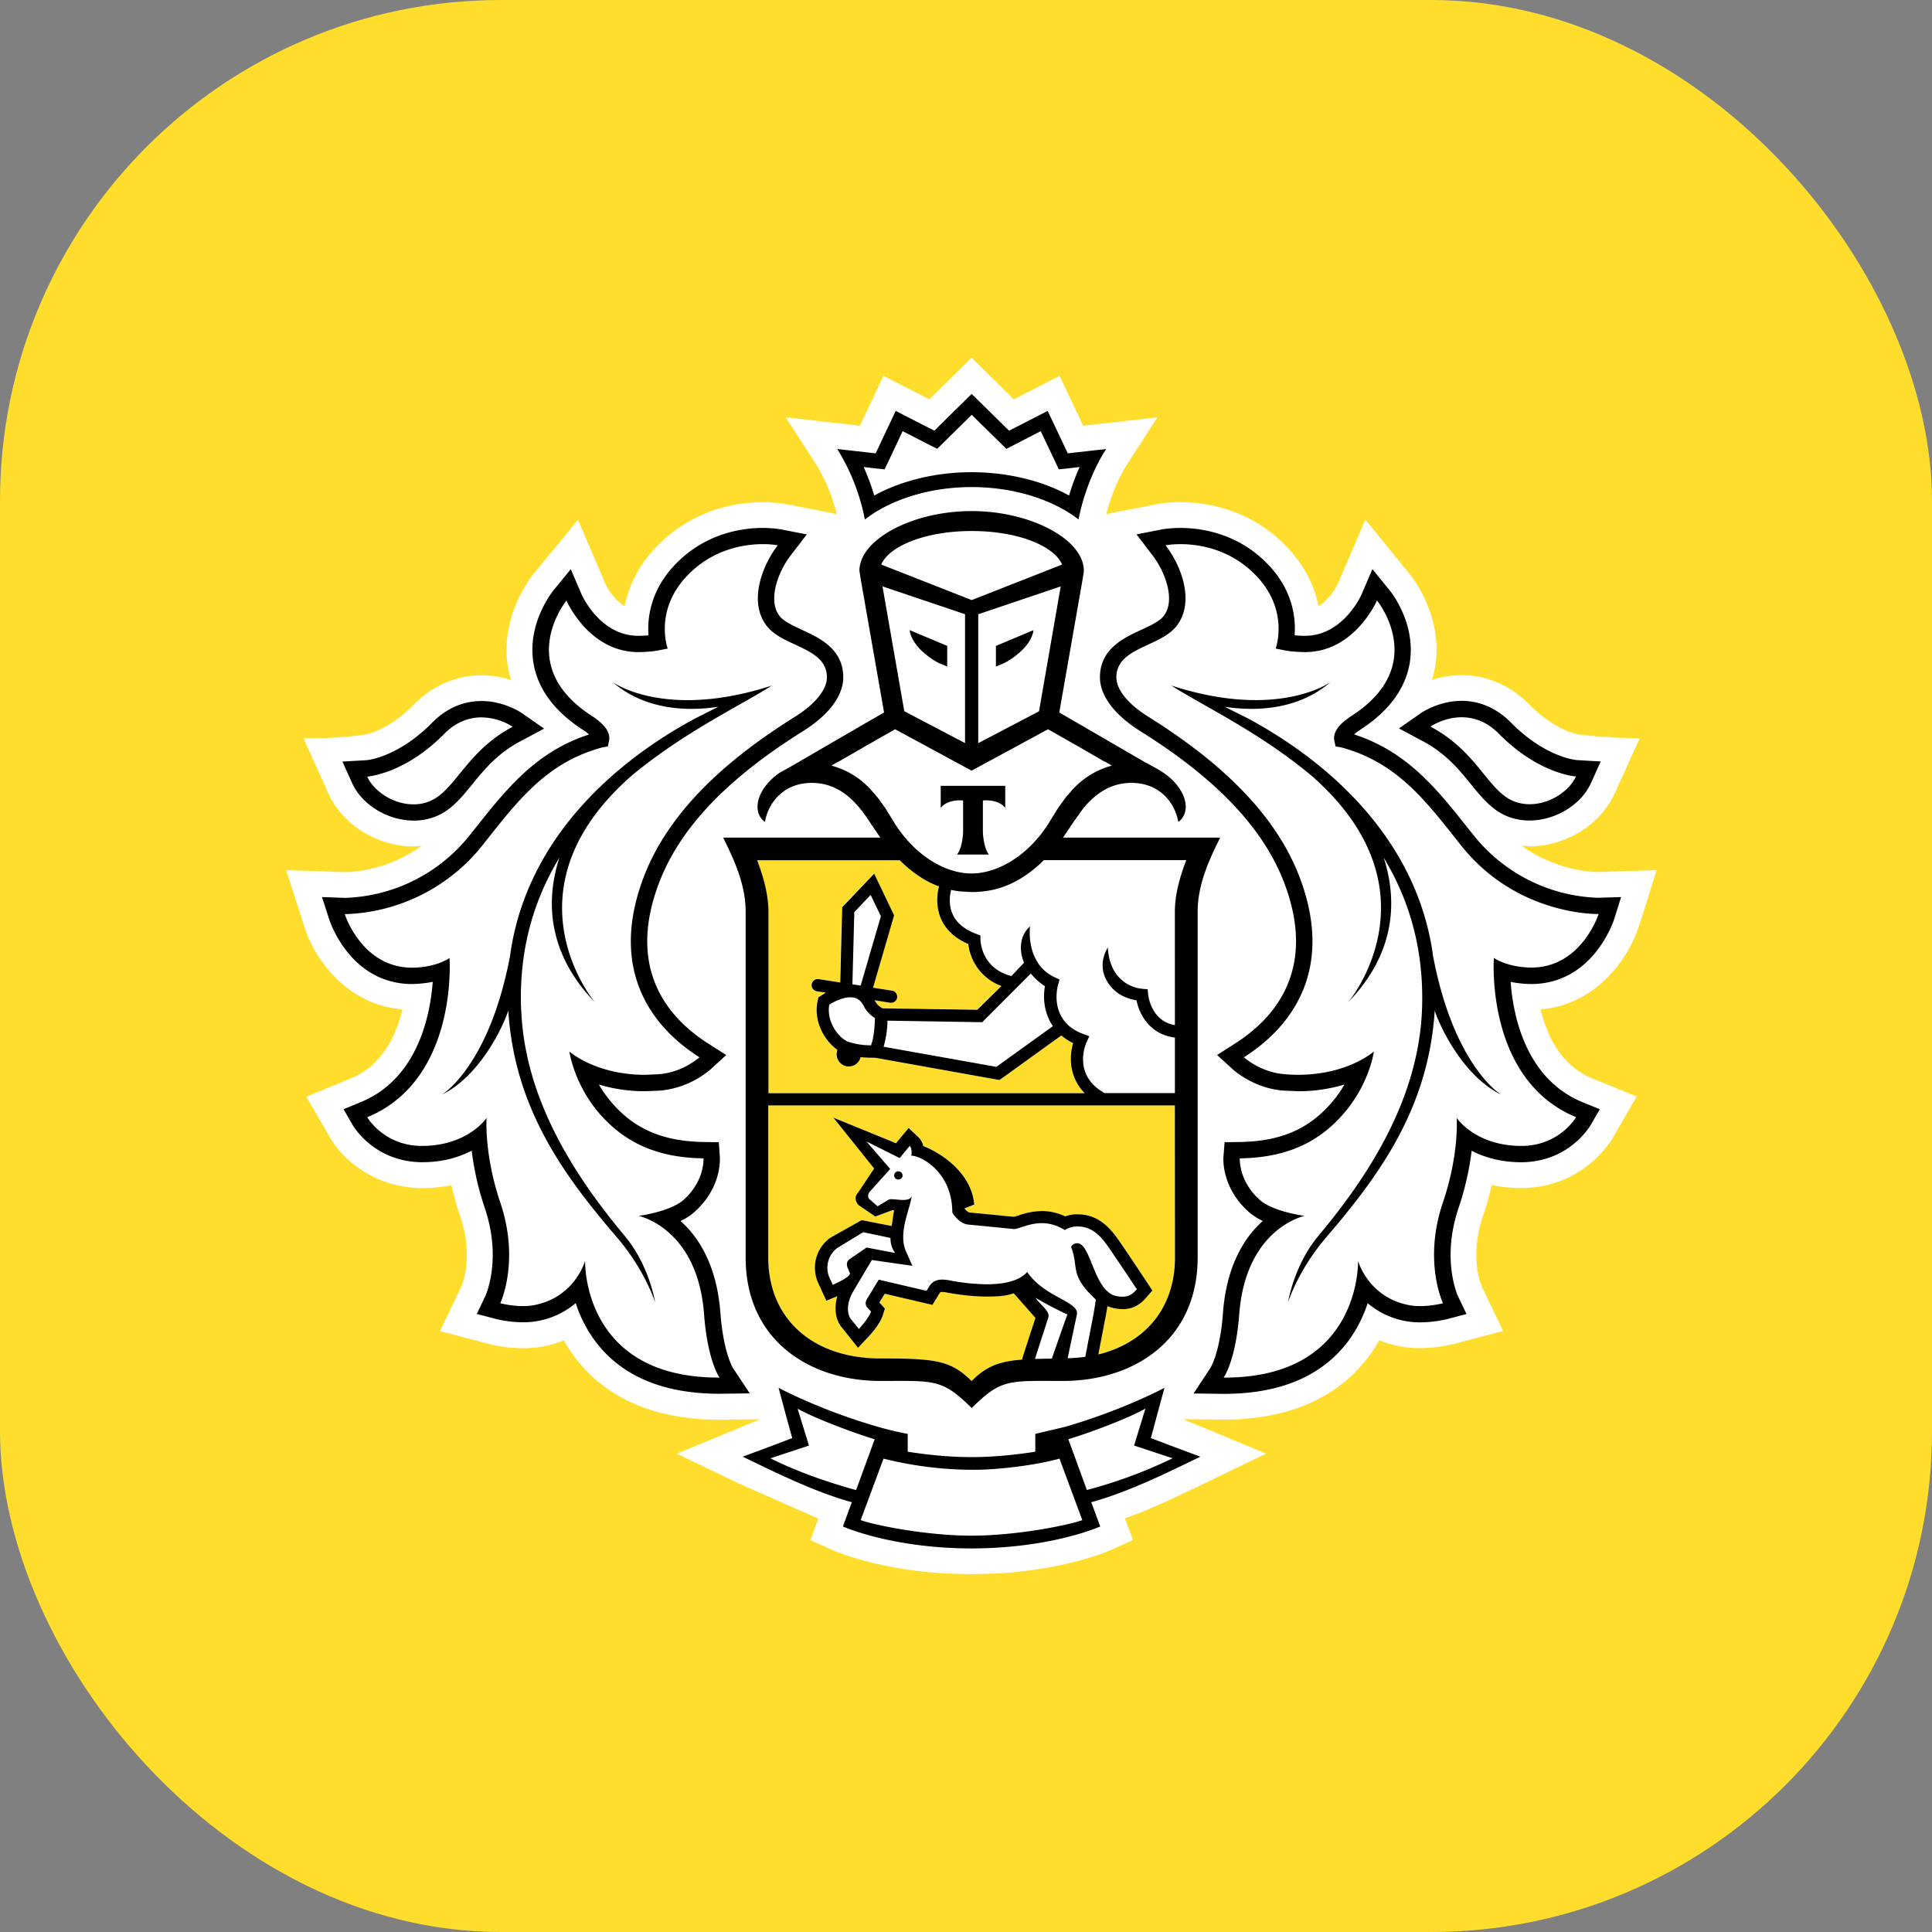
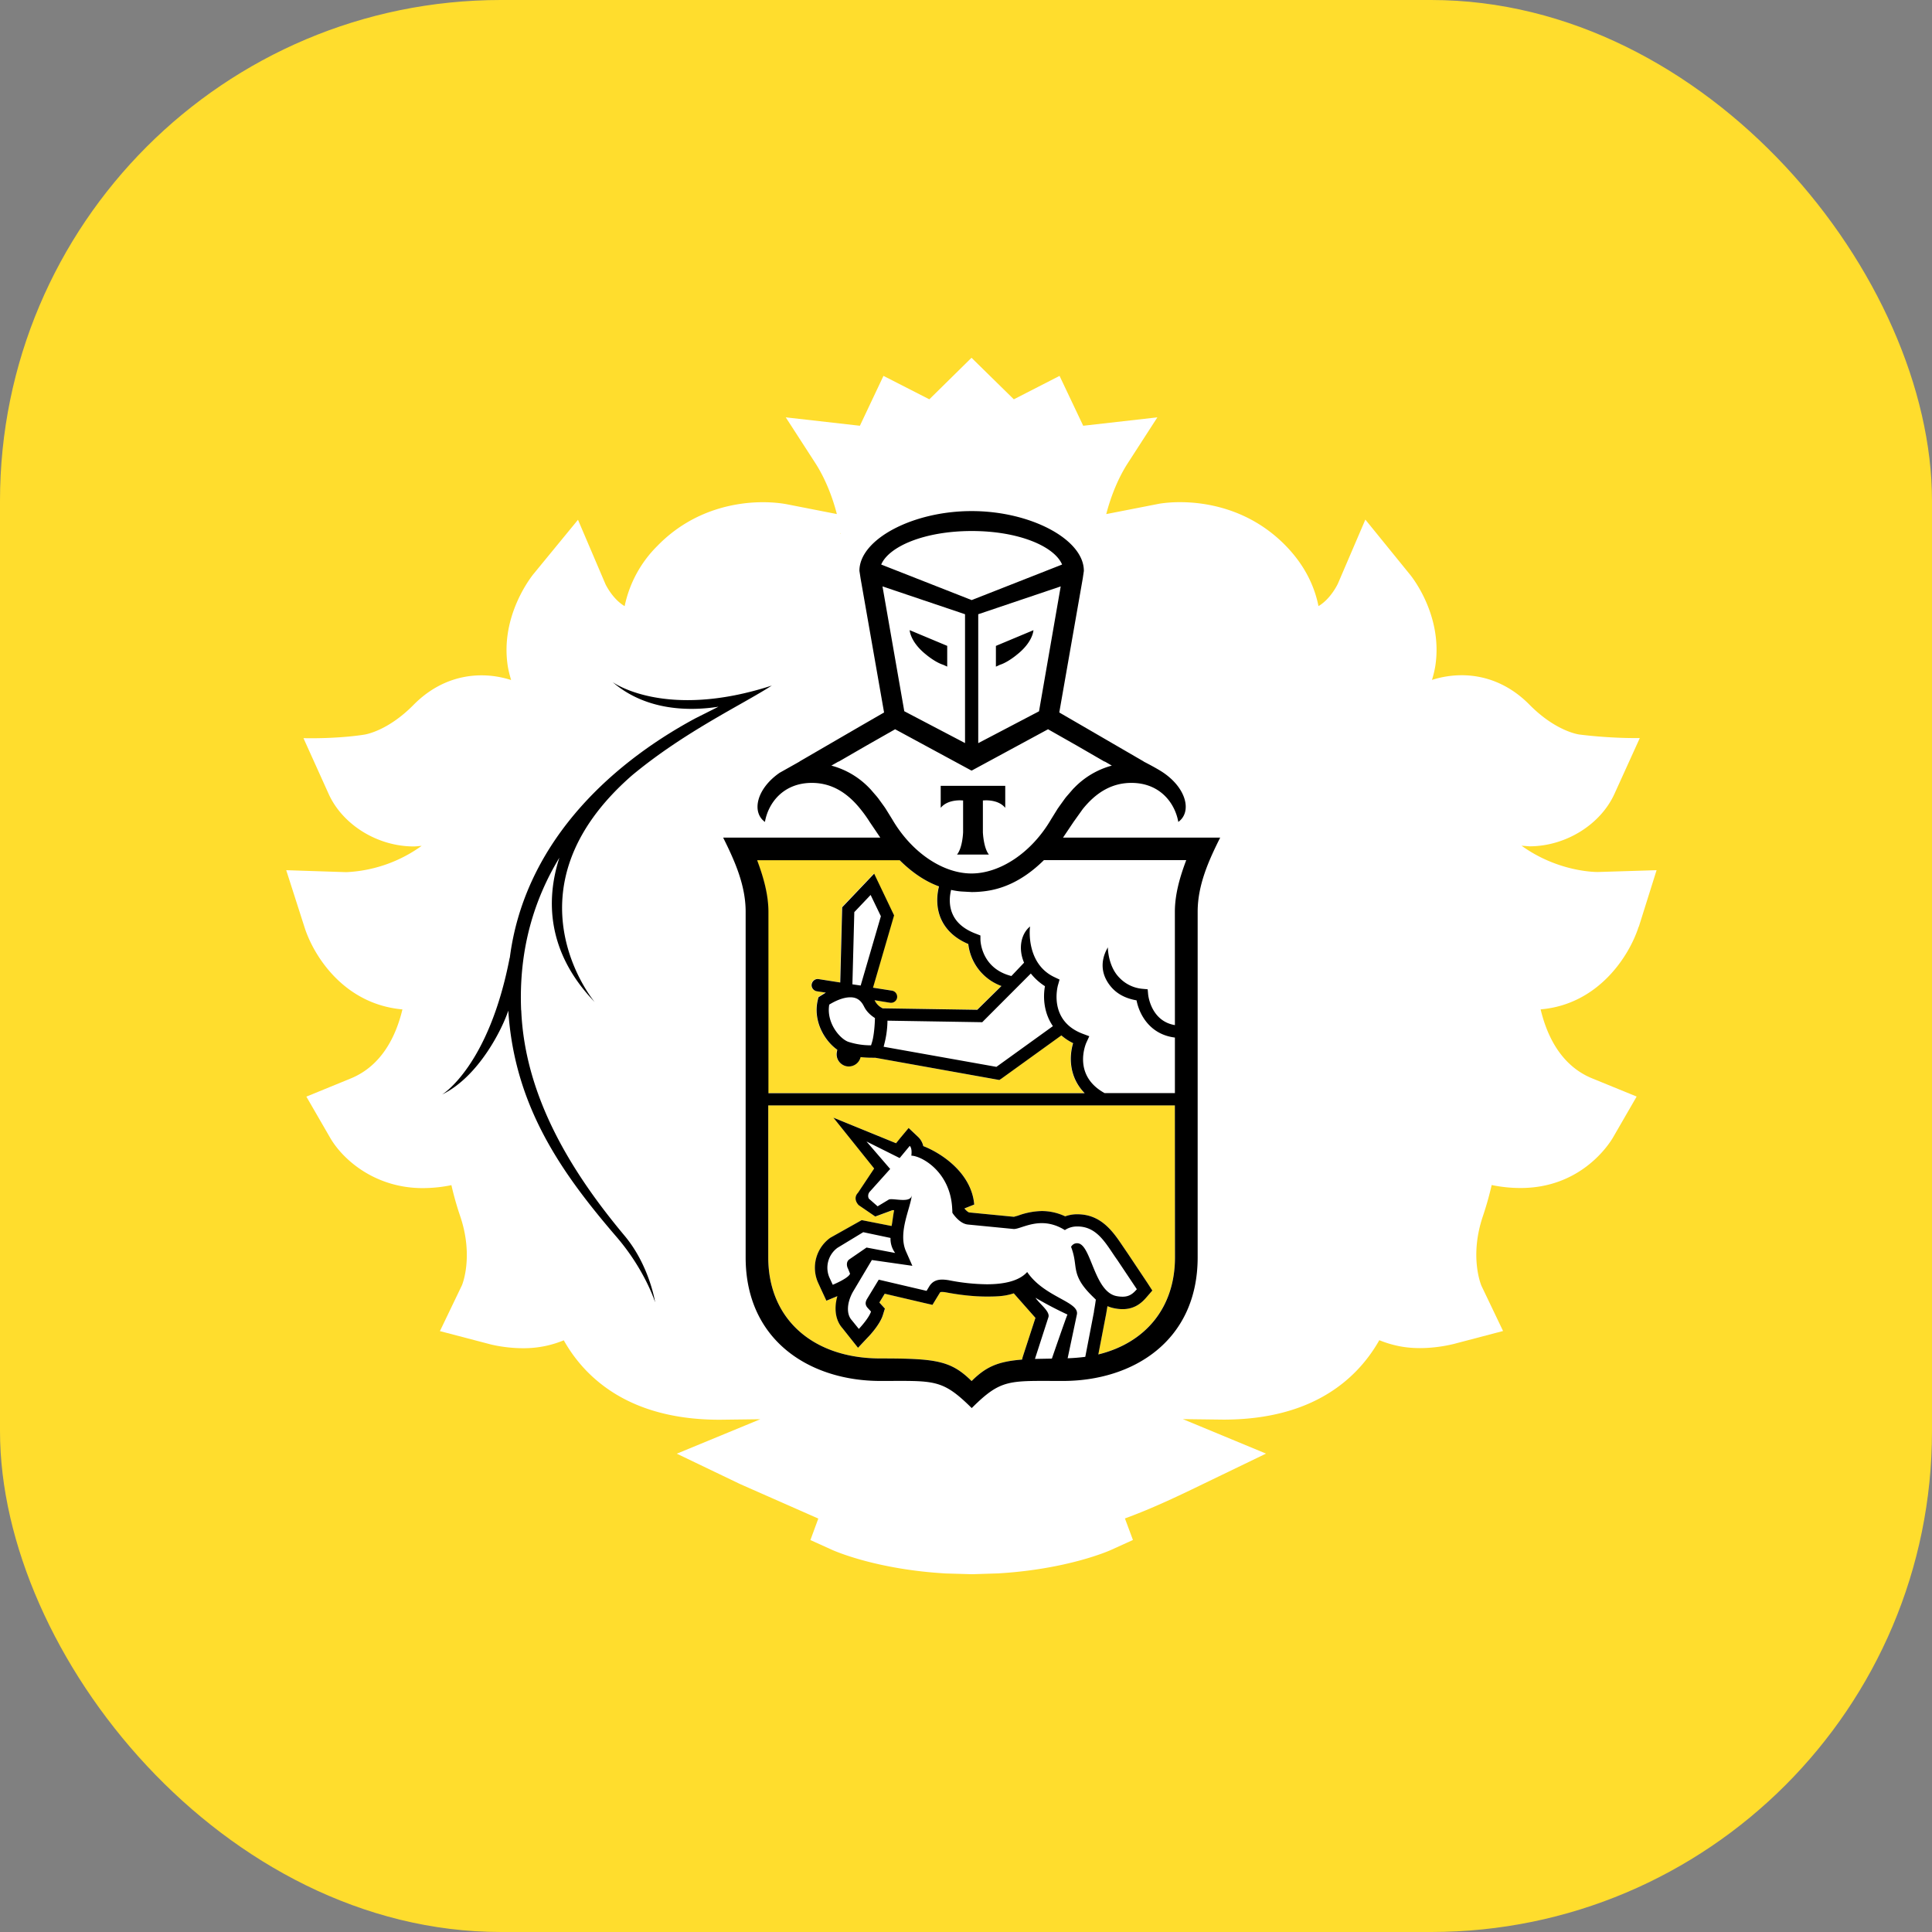
<svg xmlns="http://www.w3.org/2000/svg" width="54" height="54" fill="none">
  <rect width="100%" height="100%" fill="#808080" stroke="none" />
  <rect width="54" height="54" rx="14" fill="#ffdd2d" />
  <g fill="#fff">
    <path d="M45.805 25.904l.497-1.582-1.645.051c-.139 0-1.149-.028-2.129-.735l.221.017c1.009 0 1.984-.604 2.376-1.467l.708-1.559c-.887.011-1.698-.1-1.698-.1-.007-.002-.646-.083-1.386-.833-.53-.538-1.186-.823-1.897-.823a2.74 2.74 0 0 0-.828.131 2.92 2.92 0 0 0 .093-.387c.226-1.46-.719-2.573-.719-2.572l-1.236-1.522-.767 1.789c-.003.006-.196.424-.543.629-.105-.525-.361-1.116-.91-1.682-1.035-1.065-2.294-1.223-2.953-1.223a3.74 3.74 0 0 0-.576.041l-1.493.292c.086-.332.269-.909.605-1.428l.824-1.276-2.073.235-.661-1.394-1.278.655L27.154 10l-1.179 1.161-1.282-.655-.659 1.394-2.072-.235.825 1.276c.335.52.519 1.095.603 1.427l-1.424-.279-.049-.008c-.072-.011-.288-.044-.595-.044-.659 0-1.918.159-2.95 1.223a3.32 3.32 0 0 0-.913 1.682c-.344-.202-.536-.615-.536-.615l-.768-1.799-1.257 1.532c-.153.198-.911 1.245-.705 2.561.021.131.056.259.093.386-.238-.076-.516-.131-.827-.131-.711 0-1.367.285-1.898.823-.736.748-1.373.832-1.367.832 0 0-.672.12-1.712.101l.704 1.559c.391.864 1.368 1.467 2.376 1.467.076 0 .149-.01.224-.017a3.9 3.9 0 0 1-2.109.736L8 24.322l.507 1.581c.255.815 1.108 2.165 2.741 2.31-.178.741-.572 1.569-1.437 1.927l-1.248.511.681 1.178c.384.635 1.285 1.379 2.569 1.379.278-.001.546-.029.804-.083a8.73 8.73 0 0 0 .246.869c.383 1.131.053 1.92.049 1.928l-.616 1.283 1.375.36c.017.006.433.118.953.118a2.93 2.93 0 0 0 .673-.074c.161-.037.314-.087.461-.147.178.318.394.607.646.866.881.899 2.129 1.354 3.711 1.354h.006l1.129-.014-2.333.963 1.771.85 2.184.963-.221.601.61.276c.055.024 1.228.547 3.179.658l.731.021.725-.023c1.938-.114 3.104-.631 3.158-.656l.612-.278-.224-.602c.8-.291 1.59-.674 2.206-.973l1.738-.839-2.325-.964 1.133.014c1.583 0 2.833-.456 3.712-1.356.251-.258.467-.547.646-.864.148.06.302.11.463.147.211.05.436.074.672.074.512 0 .931-.113.943-.115l1.381-.363-.602-1.259c-.014-.033-.344-.82.039-1.952.097-.289.179-.58.245-.869a3.96 3.96 0 0 0 .809.083c1.635 0 2.419-1.144 2.57-1.391l.673-1.165-1.248-.51c-.867-.357-1.26-1.188-1.436-1.927 1.611-.137 2.476-1.487 2.739-2.307zM23.499 14.913l-.017.004.014-.018.003.014z" />
-     <path d="M27.156 14.842c-1.321.001-2.311.432-2.527.937l2.528.991 2.528-.991c-.215-.506-1.205-.936-2.527-.937zm.026 26.238h-.003-.021-.024-.001c-.801.006-1.903-.158-2.434-.312l-.639 1.719c.421.15 1.848.434 3.099.434s2.676-.286 3.096-.434l-.638-1.719a10.34 10.34 0 0 1-2.434.312zm4.836-1.708c-.476.268-1.537.669-2.155.856l.519 1.42a12.99 12.99 0 0 0 2.396-.887l-1.076-.356.317-1.032zm-9.723 0l.318 1.032-1.077.356c.65.325 1.443.628 2.394.887l.519-1.42c-.615-.187-1.678-.59-2.154-.856zm4.86-26.173c.996 0 1.973.236 2.724.652a6.59 6.59 0 0 1 .295-.798l-.284.034-.298.031-.126-.269-.38-.797-.692.359-.269.137-.215-.211-.752-.74-.751.74-.215.211-.269-.137-.696-.359-.375.797-.129.269-.298-.031-.284-.034a6.9 6.9 0 0 1 .295.798c.752-.416 1.726-.652 2.72-.652zm15.204 9.216a1.21 1.21 0 0 0 .391.064c.563 0 1.108-.362 1.295-.776 0 0-1.033-.063-2.144-1.183-.354-.363-.728-.471-1.049-.471-.499 0-.873.262-.873.262 1.341.709 1.615 1.849 2.378 2.105zm-30.799.064a1.18 1.18 0 0 0 .388-.064c.766-.256 1.042-1.396 2.383-2.105 0 0-.376-.262-.871-.262-.322 0-.696.108-1.052.471-1.109 1.121-2.142 1.183-2.142 1.183.185.415.731.776 1.294.776zm31.161 4.566l.067.001c1.405 0 1.883-1.497 1.883-1.497h-.027a5.11 5.11 0 0 1-3.826-1.927c-.973-1.228-1.77-2.307-3.344-2.732l-.155-.027-.034-.157c-.043-.239.122-.463.496-.705 2.172-1.414.698-3.217.698-3.217s-.62 1.443-2.009 1.443c-.033 0-.069-.001-.103-.001-.158-.009-.309-.014-.463-.047l-.257-.05s.395-1.069-.559-2.052c-.719-.742-1.595-.867-2.101-.867-.255 0-.417.033-.417.033.48.624.827 1.658.272 2.296-.479.548-1.648.575-1.648 1.393 0 .346.325.751.91 1.114 1.758 1.101 3.503 2.561 4.228 4.517.907 2.441-.115 4.06-1.573 4.989a2.05 2.05 0 0 0 1.12.471l.39.019c1.4 0 2.123-.652 2.123-.652s-.119.901-.848 1.739c-.672.773-1.555 1.227-2.9 1.247 0 0-.043.621.553 1.158.381.339 1.262.45 1.262.45s-1.649.332-1.831 2.753c-.099 1.312-.436 1.767-.436 1.767h.03c3.827 0 3.728-3.263 3.728-3.263s.267.966 1.334 1.218a1.57 1.57 0 0 0 .398.047c.344 0 .642-.08.642-.08s-.559-1.172-.004-2.811c.46-1.36.386-2.368.386-2.368s.516.775 1.794.782h.013c1.065 0 1.529-.802 1.529-.802-2.552-1.052-2.3-4.45-2.3-4.45s.331.245.977.269zm-.768 3.549c-1.037-.508-1.694-1.858-1.853-2.345-.172 2.677-1.487 4.536-3.025 6.324C36.277 35.5 36 36.401 36 36.401s.153-1.021.844-1.853c1.434-1.713 2.797-3.845 2.899-6.31.07-1.72-.375-3.116-1.07-4.265.388 1.198.334 2.665-.986 4.033 0 0 2.626-3.129-1.046-6.336-1.47-1.221-3.078-1.974-3.906-2.508 2.992.97 4.452-.098 4.452-.098-.956.823-2.192.809-2.959.691l.658.33c2.522 1.361 4.788 3.602 5.175 6.705v-.024c.587 3.046 1.893 3.828 1.893 3.828zm-24.102 3.389s.881-.11 1.262-.45c.595-.537.553-1.158.553-1.158-1.347-.018-2.228-.474-2.904-1.246-.724-.837-.844-1.739-.844-1.739s.724.652 2.122.652l.391-.018c.663-.053 1.122-.471 1.122-.471-1.459-.929-2.482-2.549-1.576-4.99.726-1.955 2.47-3.416 4.228-4.517.585-.363.91-.766.91-1.114 0-.817-1.168-.844-1.646-1.393-.554-.638-.206-1.673.272-2.296 0 0-.159-.033-.415-.033-.504 0-1.38.125-2.099.867-.957.983-.56 2.052-.56 2.052l-.256.05c-.153.033-.307.038-.463.047l-.102.001c-1.391 0-2.009-1.441-2.009-1.441s-1.474 1.803.696 3.217c.374.242.537.466.494.705l-.034.157-.158.027c-1.572.424-2.37 1.504-3.343 2.732a5.1 5.1 0 0 1-3.823 1.925H9.64s.477 1.497 1.883 1.497l.067-.001c.646-.023.979-.269.979-.269s.249 3.396-2.3 4.45a1.8 1.8 0 0 0 1.529.802h.013c1.279-.007 1.794-.782 1.794-.782s-.075 1.008.384 2.368c.554 1.639-.002 2.811-.002 2.811a2.78 2.78 0 0 0 .64.08c.133 0 .269-.013.397-.047 1.066-.252 1.334-1.218 1.334-1.218s-.097 3.263 3.73 3.263h.027s-.335-.456-.433-1.767c-.183-2.421-1.832-2.753-1.832-2.753zm-.615.59c-1.537-1.789-2.851-3.647-3.025-6.324-.159.486-.812 1.837-1.85 2.345 0 0 1.304-.782 1.89-3.828v.024c.388-3.102 2.654-5.343 5.177-6.705l.656-.33c-.767.118-2.003.133-2.959-.691 0 0 1.46 1.068 4.45.098-.828.534-2.434 1.287-3.904 2.508-3.674 3.207-1.046 6.336-1.046 6.336-1.321-1.37-1.374-2.835-.986-4.033-.696 1.151-1.14 2.545-1.069 4.265.1 2.465 1.463 4.597 2.894 6.31.692.83.848 1.853.848 1.853s-.281-.902-1.077-1.829zm7.089-12.516l.183.212.042.053.163.228.036.053.185.299c.552.947 1.436 1.512 2.219 1.514s1.666-.567 2.221-1.514l.188-.303.029-.041.172-.238.036-.046.189-.218.03-.03a2.29 2.29 0 0 1 1.055-.625l-.195-.113h-.011l-.777-.449-.798-.454-2.132 1.154-.006-.004-.004.004-2.134-1.154-.796.453-.778.449h-.009l-.198.113a2.29 2.29 0 0 1 1.056.622c.013.011.021.024.034.036zm1.966-.092h.903.901v.615c-.212-.258-.625-.205-.625-.205v.887s.016.436.169.625h-.446-.447c.156-.188.17-.625.17-.625v-.887s-.411-.053-.626.205v-.615zm.676-1.196v-3.601l-2.307-.778.609 3.49 1.698.889zm-.496-2.717v.578l-.112-.051c-.006-.004-.169-.041-.456-.266-.473-.365-.481-.701-.481-.701l1.049.44zm2.568 1.828l.606-3.49-2.305.778v3.601l1.699-.889zm-1.204-1.829l1.049-.439s-.009.336-.483.701c-.285.225-.45.262-.456.266l-.112.051v-.58h.001zm-4.123 11.068c.225.081.497.098.636.098l.02-.064.033-.127c.039-.199.053-.426.056-.571-.095-.058-.228-.162-.302-.318-.086-.179-.208-.262-.387-.262-.232 0-.481.138-.588.204-.084.497.284.948.532 1.04z" />
-     <path d="M28.81 27.207l-1.308 1.31-.05.051-2.649-.041c-.002.261-.045.483-.086.645l-.021.084 3.152.563 1.58-1.139c-.255-.37-.279-.809-.222-1.118a1.6 1.6 0 0 1-.395-.355z" />
-     <path d="M29.173 24.041c-.61.602-1.196.825-1.719.876l-.288.016h-.007-.006c-.097 0-.195-.006-.29-.016l-.284-.044a1.07 1.07 0 0 0 .046.686c.11.244.335.424.663.544l.11.043.001.118c0 .036.026.802.867 1.014l.354-.373c-.172-.402-.082-.812.168-1.013-.011.043-.12 1.048.691 1.421l.133.063-.04.141c-.013.043-.284 1.015.698 1.377l.173.066-.077.168c-.017.037-.403.92.504 1.421h1.967v-1.552c-.699-.085-.996-.644-1.072-1.04-.325-.056-.577-.195-.749-.423-.413-.54-.057-1.034-.053-1.061-.001.004 0 .531.327.856a1.01 1.01 0 0 0 .645.305l.143.013.013.145c.003.031.082.743.748.856l-.001-3.17c0-.491.145-.986.318-1.441h-3.983v.004zm-5.3 1.452l-.053 2.019.231.034.565-1.937-.287-.595-.456.478zm6.228 9.26c.017 0 .037.003.056.007.351.1.44 1.359 1.056 1.471a.77.77 0 0 0 .165.016c.178 0 .284-.075.398-.209l-.542-.81c-.308-.427-.547-.944-1.12-.944l-.044.002c-.189.01-.305.101-.305.101a1.19 1.19 0 0 0-.645-.195c-.36 0-.639.164-.778.164h-.006l-1.281-.125c-.201-.019-.358-.219-.415-.298l-.022-.034-.003-.101c-.043-1.041-.854-1.487-1.142-1.494 0 0 .034-.198-.044-.273l-.282.34-.927-.463.66.768-.56.625c-.07.071-.062.168-.033.208l.242.212.307-.185c.016-.011.043-.014.077-.014.085 0 .212.021.327.021.125 0 .233-.027.246-.144-.039.386-.398 1.057-.162 1.584l.175.397-1.132-.162-.53.89c-.163.296-.189.617-.031.79l.198.246s.278-.293.341-.486l-.09-.098c-.076-.083-.072-.157-.026-.246l.332-.548 1.337.313.07-.12a.39.39 0 0 1 .364-.195c.059 0 .119.007.182.017a5.84 5.84 0 0 0 1.065.114c.448 0 .893-.08 1.129-.343.484.714 1.466.827 1.388 1.189l-.258 1.222.491-.04.245-1.272.053-.325c-.095-.095-.324-.298-.453-.542-.173-.33-.079-.503-.241-.933.006.003.054-.097.168-.097zm-5-1.786c-.066-.001-.113-.057-.11-.122s.059-.113.123-.107.113.06.11.122-.06.111-.123.107z" />
-     <path d="M23.278 35.91s.443-.181.483-.311l-.059-.147c-.041-.095-.036-.199.044-.256l.479-.329.8.152s-.145-.179-.131-.42l-.762-.161-.719.436a.69.69 0 0 0-.229.826l.095.209zm5.648 2.072l.474-.009.434-1.233a10.06 10.06 0 0 1-.894-.468c.122.181.418.389.36.548l-.374 1.162z" />
  </g>
  <path d="M32.839 30.894H21.473v4.249c0 1.737 1.265 2.825 3.132 2.825 1.56 0 1.971.06 2.552.632.4-.396.731-.544 1.41-.6l.016-.066.358-1.101-.606-.686c-.232.077-.427.09-.755.09-.337 0-.716-.038-1.128-.115a.5.5 0 0 0-.119-.013c-.05 0-.054.004-.067.029l-.072.117-.13.214-.245-.055-1.09-.255-.149.245.023.026.133.145-.059.189c-.08.248-.341.537-.42.617l-.272.291-.248-.312-.186-.232c-.196-.218-.242-.553-.132-.903l-.319.131-.139-.299-.097-.212a1.03 1.03 0 0 1 .345-1.247l.878-.493.835.164c.02-.08.05-.365.074-.437-.016-.002-.031-.006-.047-.006l-.481.178-.464-.319s-.182-.174-.017-.347l.45-.677-1.139-1.421 1.751.715.116-.144.236-.281.268.253a.5.5 0 0 1 .14.252c.483.186 1.347.738 1.423 1.633l-.271.108v.007c.062.073.113.102.129.105l1.249.123c.032-.006.072-.02.116-.033a2.02 2.02 0 0 1 .665-.128 1.54 1.54 0 0 1 .652.148.98.98 0 0 1 .281-.057l.06-.002c.669 0 1.002.497 1.268.893l.135.198.552.827.138.214-.169.195c-.13.15-.325.325-.66.325a1.17 1.17 0 0 1-.226-.023.96.96 0 0 1-.199-.06l-.036.211-.219 1.136c1.311-.32 2.143-1.304 2.143-2.712l.002-4.251zm-11.368-.341h8.839c-.441-.453-.436-1.027-.322-1.4a1.51 1.51 0 0 1-.33-.215l-1.675 1.208-.059.04-3.469-.624h-.07a2.92 2.92 0 0 1-.338-.018c-.037.155-.172.262-.327.262a.26.26 0 0 1-.056-.006c-.09-.016-.169-.061-.222-.137s-.076-.162-.06-.253l.013-.074c-.358-.251-.688-.81-.542-1.4l.014-.063.05-.036a1.89 1.89 0 0 1 .156-.097l-.252-.038c-.095-.017-.158-.104-.143-.197s.105-.161.198-.142l.6.094.054-2.102.894-.94.557 1.166-.589 2.022.53.083c.093.014.158.101.143.197a.17.17 0 0 1-.17.142c-.009 0-.019 0-.027-.001l-.431-.07c.006.013.014.02.02.034a.47.47 0 0 0 .208.191l2.645.041.675-.665a1.42 1.42 0 0 1-.927-1.173c-.364-.154-.615-.385-.754-.685-.169-.372-.109-.743-.065-.924-.352-.128-.724-.362-1.102-.735h-3.983c.171.456.315.95.315 1.441v5.074z" fill="#ffdd2d" />
  <g fill="#000">
-     <path d="M25.116 32.739c-.064-.006-.119.044-.123.107s.044.121.11.122.119-.043.125-.107c0-.063-.046-.121-.112-.122zm7.706 7.705l-.655-.249.181-.672.199-.733s-1.161.625-2.795 1.095l-.815.192v.498s-.874.151-1.758.151h-.01-.013-.017-.01c-.884 0-1.758-.151-1.758-.151v-.498s-.353-.06-.815-.192c-1.635-.47-2.794-1.095-2.794-1.095l.196.733.185.672-.656.249-.728.271c.835.4 1.992.984 3.05 1.272l-.249.678s1.342.608 3.579.614v.002h.007.01.009.006v-.002c2.239-.006 3.581-.614 3.581-.614l-.251-.678c1.059-.288 2.218-.871 3.049-1.272l-.727-.271zm-11.288.316l1.077-.356-.318-1.032c.474.268 1.539.669 2.155.856l-.52 1.42c-.951-.261-1.744-.564-2.394-.887zm5.621 2.162c-1.251 0-2.679-.286-3.099-.434l.639-1.719a10.37 10.37 0 0 0 2.434.312h.002.024.021.003c.801.006 1.901-.158 2.434-.312l.638 1.719c-.42.149-1.847.434-3.096.434zm3.224-1.275l-.519-1.42c.618-.187 1.679-.588 2.155-.856l-.317 1.032 1.076.356a13.17 13.17 0 0 1-2.396.887zm-3.22-28.033c1.333 0 2.399.439 2.987.907 0 0 .175-1.047.772-1.971l-1.073.121-.562-1.186-1.079.553-1.046-1.028-1.043 1.028-1.08-.553-.56 1.186-1.073-.121a5.88 5.88 0 0 1 .772 1.971c.59-.468 1.653-.907 2.984-.907zm-2.732-.527l.298.031.129-.269.375-.798.696.357.269.137.215-.211.751-.74.752.74.215.211.269-.137.692-.357.38.798.126.269.298-.031.284-.034c-.131.292-.227.568-.295.797-.751-.416-1.728-.652-2.724-.652s-1.967.236-2.721.652a6.8 6.8 0 0 0-.295-.797l.285.034zm18.367 14.417c1.724 0 2.3-1.743 2.324-1.817l.192-.614-.646.02h-.003a4.64 4.64 0 0 1-3.477-1.753l-.128-.158c-.881-1.114-1.716-2.172-3.209-2.655a1.56 1.56 0 0 1 .189-.141c.792-.518 1.254-1.148 1.37-1.878.169-1.099-.536-1.975-.567-2.011l-.48-.589-.299.699c-.02.044-.524 1.164-1.585 1.164h-.079l-.211-.013c.037-.5-.054-1.273-.759-1.998-.847-.873-1.887-1.004-2.431-1.004-.291 0-.484.035-.504.038l-.725.142.447.585c.351.451.669 1.284.292 1.72-.12.138-.368.251-.606.363-.489.224-1.155.534-1.155 1.326 0 .513.4 1.048 1.125 1.504 2.146 1.341 3.47 2.741 4.042 4.286.884 2.377-.269 3.733-1.39 4.446l-.503.322.44.402c.059.051.598.523 1.393.591l.43.019a4.46 4.46 0 0 0 1.297-.187c-.097.169-.216.342-.367.515-.64.738-1.428 1.074-2.562 1.091l-.421.007-.033.42c-.004.084-.036.863.706 1.525a1.69 1.69 0 0 0 .394.256c-.503.45-1.014 1.233-1.113 2.576-.083 1.121-.353 1.535-.355 1.539l-.466.706.841.011c1.39 0 2.454-.382 3.192-1.136.436-.447.685-.951.833-1.398.242.205.554.385.961.48a2.26 2.26 0 0 0 .506.055c.392 0 .721-.083.758-.091l.537-.142-.238-.498c-.017-.04-.466-1.04.017-2.467a8.05 8.05 0 0 0 .365-1.599c.338.175.791.32 1.377.322 1.33 0 1.916-.987 1.943-1.028l.262-.453-.486-.199c-1.585-.654-1.936-2.409-2.006-3.361a3.05 3.05 0 0 0 .491.058h.08zm1.257 3.723s-.464.802-1.529.802h-.013c-1.278-.007-1.794-.782-1.794-.782s.075 1.008-.387 2.368c-.555 1.639.004 2.811.004 2.811s-.298.08-.642.08c-.132 0-.269-.013-.398-.047-1.067-.252-1.334-1.218-1.334-1.218s.099 3.263-3.728 3.263h-.03s.337-.456.437-1.767c.182-2.421 1.831-2.753 1.831-2.753s-.88-.11-1.261-.45c-.596-.537-.554-1.158-.554-1.158 1.347-.019 2.228-.474 2.9-1.248.728-.837.848-1.739.848-1.739s-.724.652-2.123.652a4.1 4.1 0 0 1-.39-.019c-.662-.053-1.12-.471-1.12-.471 1.457-.928 2.48-2.549 1.573-4.99-.726-1.955-2.472-3.416-4.228-4.517-.585-.363-.91-.766-.91-1.114 0-.817 1.169-.843 1.649-1.393.553-.638.206-1.673-.274-2.295 0 0 .162-.033.417-.033.506 0 1.381.127 2.101.867.956.983.559 2.052.559 2.052l.257.05c.153.033.305.038.463.046l.103.002c1.388 0 2.009-1.443 2.009-1.443s1.476 1.804-.696 3.217c-.374.242-.539.466-.496.705l.035.157.155.027c1.575.424 2.371 1.504 3.344 2.731 1.477 1.867 3.568 1.927 3.826 1.927h.027s-.477 1.497-1.883 1.497c-.023 0-.043 0-.067-.002-.646-.023-.977-.269-.977-.269s-.254 3.399 2.298 4.453zm-4.287-10.513c.643.34 1.017.796 1.345 1.201.322.395.629.775 1.108.933a1.65 1.65 0 0 0 .534.085c.719 0 1.441-.437 1.715-1.042l.275-.607-.666-.04c-.032-.001-.888-.078-1.843-1.048-.393-.397-.867-.607-1.378-.607-.625 0-1.088.31-1.139.342l-.613.429.662.355zm1.092-.666c.321 0 .695.108 1.049.471 1.11 1.121 2.143 1.183 2.143 1.183-.188.413-.732.776-1.295.776a1.21 1.21 0 0 1-.391-.064c-.764-.256-1.037-1.396-2.38-2.105 0 0 .376-.262.874-.262zm-.792 6.718v.023c-.387-3.102-2.654-5.342-5.175-6.705l-.658-.33c.768.118 2.005.132 2.959-.691 0 0-1.46 1.068-4.452.098.828.534 2.437 1.287 3.906 2.508 3.672 3.207 1.045 6.336 1.045 6.336 1.32-1.368 1.374-2.835.986-4.033.695 1.149 1.139 2.545 1.07 4.265-.102 2.465-1.464 4.597-2.899 6.31-.689.832-.844 1.853-.844 1.853s.278-.901 1.076-1.828c1.537-1.789 2.851-3.647 3.023-6.324.159.486.814 1.837 1.853 2.346.003.001-1.302-.78-1.89-3.826zM20.49 38.243c-.001-.004-.268-.419-.354-1.54-.1-1.343-.61-2.126-1.115-2.576a1.55 1.55 0 0 0 .394-.256c.741-.662.709-1.441.705-1.525l-.029-.42-.424-.007c-1.131-.018-1.92-.355-2.561-1.091a3.38 3.38 0 0 1-.367-.515 4.44 4.44 0 0 0 1.295.187l.43-.018a2.55 2.55 0 0 0 1.394-.591l.44-.402-.503-.322c-1.125-.715-2.274-2.071-1.391-4.446.572-1.545 1.894-2.945 4.043-4.286.725-.456 1.122-.991 1.122-1.504 0-.792-.665-1.104-1.153-1.326-.238-.113-.486-.225-.606-.363-.378-.434-.059-1.269.291-1.72l.45-.585-.728-.142c-.021-.003-.212-.039-.504-.039-.544 0-1.582.131-2.43 1.004-.706.726-.799 1.5-.764 1.998l-.209.013h-.077c-1.063 0-1.566-1.119-1.586-1.163l-.299-.699-.484.59c-.027.036-.735.913-.563 2.011.115.731.576 1.36 1.368 1.878a1.39 1.39 0 0 1 .189.141c-1.492.483-2.325 1.542-3.207 2.656l-.127.158a4.64 4.64 0 0 1-3.48 1.753L9 25.073l.198.614c.023.074.597 1.817 2.323 1.817l.083-.003c.182-.006.345-.03.491-.058-.072.95-.423 2.706-2.009 3.361l-.484.199.262.453c.026.041.613 1.028 1.946 1.028.582-.001 1.035-.147 1.374-.322a8.05 8.05 0 0 0 .365 1.599c.483 1.427.033 2.427.016 2.466l-.238.498.539.142a3.35 3.35 0 0 0 .758.091 2.21 2.21 0 0 0 .504-.056 2.24 2.24 0 0 0 .963-.48c.146.447.397.951.831 1.398.739.755 1.802 1.136 3.192 1.136l.842-.011-.467-.705zm-.407.261c-3.827 0-3.729-3.263-3.729-3.263s-.267.966-1.334 1.218a1.55 1.55 0 0 1-.397.047c-.344 0-.64-.08-.64-.08s.556-1.172.001-2.811c-.458-1.36-.384-2.368-.384-2.368s-.514.775-1.794.782h-.013c-1.065 0-1.529-.802-1.529-.802 2.55-1.052 2.3-4.45 2.3-4.45s-.331.245-.979.269l-.067.001c-1.407 0-1.883-1.497-1.883-1.497h.029a5.1 5.1 0 0 0 3.824-1.927c.973-1.228 1.771-2.306 3.343-2.732l.158-.027.034-.157c.043-.239-.12-.463-.494-.705-2.172-1.414-.696-3.217-.696-3.217s.618 1.441 2.009 1.441l.102-.001c.156-.009.311-.014.463-.047l.256-.05s-.397-1.07.56-2.052c.719-.742 1.595-.867 2.099-.867a2.27 2.27 0 0 1 .416.033c-.479.624-.825 1.658-.272 2.296.479.548 1.646.575 1.646 1.393 0 .346-.325.75-.91 1.114-1.758 1.101-3.503 2.562-4.228 4.517-.906 2.441.116 4.06 1.576 4.99 0 0-.459.419-1.122.471l-.391.019c-1.398 0-2.122-.652-2.122-.652s.12.901.844 1.739c.676.773 1.557 1.229 2.904 1.247 0 0 .043.621-.553 1.158-.383.339-1.262.45-1.262.45s1.651.332 1.831 2.753c.099 1.312.433 1.767.433 1.767h-.027zm-8.525-15.568a1.65 1.65 0 0 0 .536-.085c.481-.158.787-.538 1.109-.933.33-.404.701-.86 1.344-1.2l.662-.353-.615-.429c-.052-.033-.513-.342-1.136-.342-.513 0-.989.208-1.38.606-.954.968-1.81 1.047-1.841 1.048l-.666.038.274.608c.275.602.996 1.041 1.714 1.041zm.848-2.414c.355-.363.729-.471 1.052-.471a1.67 1.67 0 0 1 .871.262c-1.341.711-1.616 1.849-2.383 2.105a1.18 1.18 0 0 1-.388.064c-.563 0-1.108-.362-1.294-.776 0-.001 1.032-.064 2.142-1.183z" />
    <path d="M14.566 28.238c-.072-1.72.373-3.116 1.069-4.265-.388 1.198-.335 2.664.986 4.033 0 0-2.628-3.129 1.046-6.336 1.47-1.221 3.078-1.974 3.905-2.508-2.99.97-4.45-.098-4.45-.098.954.823 2.191.809 2.959.689l-.656.33c-2.524 1.363-4.79 3.603-5.178 6.705v-.024c-.586 3.046-1.89 3.828-1.89 3.828 1.037-.508 1.691-1.858 1.85-2.345.173 2.677 1.487 4.536 3.025 6.324.798.927 1.079 1.828 1.079 1.828s-.156-1.021-.848-1.853c-1.431-1.71-2.794-3.844-2.894-6.309zm11.727-6.274v.615c.213-.258.626-.205.626-.205v.887s-.014.436-.171.625h.447.446c-.153-.188-.169-.625-.169-.625v-.887s.413-.053.625.205v-.615h-.901-.903zm-.386-3.649c.285.225.45.262.456.266l.112.051v-.58l-1.049-.439c0 .001.01.336.481.701zm2.495 0c.474-.365.483-.701.483-.701l-1.049.439v.58l.11-.051c.007-.004.171-.041.456-.266zm1.892-2.361c0-.879-1.489-1.669-3.132-1.669h-.001-.004-.004c-1.643 0-3.132.79-3.132 1.669l.033.216.656 3.744-.659.38-1.705.99h.006l-.562.316c-.649.449-.787 1.102-.41 1.373.093-.533.517-1.091 1.311-1.091.572 0 1.007.293 1.36.733a3.58 3.58 0 0 1 .256.357l.297.439h-4.392c.322.645.629 1.329.629 2.071v9.661c0 2.338 1.81 3.455 3.767 3.455 1.513 0 1.717-.068 2.552.758.831-.827 1.035-.758 2.549-.758 1.959 0 3.766-1.117 3.766-3.455v-9.661c0-.742.306-1.426.63-2.071h-4.393l.295-.439.255-.357c.355-.441.789-.733 1.361-.733.794 0 1.216.557 1.311 1.091.377-.271.241-.924-.413-1.373-.175-.121-.559-.316-.559-.316h.006l-1.705-.99-.656-.38.656-3.744.032-.216zm-5.628.436l2.307.778v3.601l-1.698-.89-.609-3.489zm.477 7.65c.378.375.749.607 1.102.735-.046.181-.106.554.065.926.139.299.391.53.754.684a1.42 1.42 0 0 0 .927 1.174l-.676.665-2.644-.041a.47.47 0 0 1-.208-.192c-.006-.013-.014-.02-.018-.034l.431.07c.01.001.019.001.027.001a.17.17 0 0 0 .171-.142c.014-.096-.05-.182-.143-.197l-.53-.083.589-2.021-.557-1.166-.894.94-.054 2.102-.6-.094c-.093-.019-.182.05-.198.142s.049.18.143.197l.252.038-.156.097-.052.036-.014.063c-.146.59.185 1.149.542 1.4l-.013.074c-.014.091.006.179.06.253s.132.121.221.137a.39.39 0 0 0 .056.004.34.34 0 0 0 .328-.262 2.94 2.94 0 0 0 .338.018h.07l3.469.622.059-.038 1.675-1.208c.095.081.201.155.329.216-.112.373-.119.947.324 1.4h-8.84v-5.071c0-.491-.145-.986-.315-1.441h3.983v-.003zm4.287 4.64l-1.58 1.139-3.152-.562.021-.084c.042-.162.083-.384.086-.645l2.649.043.05-.051 1.308-1.31a1.63 1.63 0 0 0 .395.355c-.057.308-.033.746.222 1.116zm-5.277-.543c.075.155.209.259.302.318-.003.145-.017.372-.056.571-.009.044-.02.085-.033.127l-.02.064a2.04 2.04 0 0 1-.636-.098c-.248-.091-.618-.543-.532-1.04.107-.066.355-.204.587-.204.179-.002.301.083.387.262zm-.328-.625l.053-2.018.456-.48.287.595-.565 1.937-.231-.034zm5.576 10.461l-.474.009.375-1.161c.059-.161-.238-.367-.36-.548a10.33 10.33 0 0 0 .894.469c-.024.037-.436 1.232-.436 1.232zm1.178-1.319l-.245 1.27a5.26 5.26 0 0 1-.493.04l.258-1.222c.077-.363-.904-.476-1.389-1.189-.236.265-.682.343-1.129.343a5.76 5.76 0 0 1-1.065-.114c-.063-.01-.123-.017-.182-.017-.143 0-.274.044-.364.195l-.072.12-1.337-.313-.332.547c-.047.088-.05.164.026.246l.09.098c-.062.194-.34.486-.34.486l-.199-.246c-.158-.175-.132-.494.033-.79l.53-.89 1.132.162-.176-.399c-.236-.527.123-1.198.162-1.584-.013.117-.12.142-.246.142-.115 0-.242-.021-.327-.021-.033 0-.062.003-.077.014l-.307.185-.242-.212c-.029-.041-.039-.137.033-.208l.56-.624-.662-.768.927.463.282-.34c.077.075.044.273.044.273.289.007 1.1.453 1.143 1.492a1.1 1.1 0 0 1 .003.101l.021.034c.057.078.215.279.415.298l1.281.125h.006c.14 0 .42-.164.778-.164.195 0 .413.05.645.195 0 0 .116-.091.305-.101l.044-.001c.575 0 .813.516 1.121.944l.541.81c-.115.135-.221.209-.398.209a.89.89 0 0 1-.165-.016c-.616-.112-.705-1.371-1.056-1.471-.019-.006-.039-.007-.056-.007-.113 0-.163.1-.163.1.161.429.067.602.239.933.129.245.358.447.453.543 0 .003-.026.188-.053.328zM23.7 35.453l.059.147c-.039.128-.483.31-.483.31l-.096-.208a.69.69 0 0 1 .229-.826l.719-.436.762.161a.67.67 0 0 0 .13.42l-.8-.152-.479.329c-.08.056-.086.16-.043.255zm6.999 2.403l.219-1.137.036-.211a.96.96 0 0 0 .199.06c.082.016.158.023.226.023.335 0 .53-.175.66-.325l.169-.195-.138-.214-.552-.827-.135-.198c-.267-.396-.6-.893-1.27-.893l-.06.001a1 1 0 0 0-.281.057 1.53 1.53 0 0 0-.652-.148 2.03 2.03 0 0 0-.665.128l-.116.033-1.251-.122c-.016-.003-.067-.033-.129-.107v-.006l.271-.108c-.076-.896-.941-1.447-1.424-1.633a.5.5 0 0 0-.14-.252l-.269-.254-.236.282-.116.144-1.751-.715 1.139 1.421-.45.676c-.165.174.017.348.017.348l.464.318.482-.178c.017 0 .031.004.047.006-.023.073-.053.357-.073.437l-.835-.164-.878.493a1.03 1.03 0 0 0-.345 1.248l.097.212.139.299.307-.127c-.099.345-.054.678.143.897l.186.234.248.312.272-.29c.08-.08.34-.369.42-.617l.059-.189-.133-.145-.021-.025.149-.245 1.09.255.245.056.13-.214.072-.117c.013-.024.017-.029.068-.029a.59.59 0 0 1 .119.013c.411.077.791.115 1.128.115.327 0 .522-.013.755-.09l.606.686-.358 1.099-.016.067c-.679.054-1.01.202-1.41.6-.58-.572-.991-.632-2.552-.632-1.867 0-3.132-1.088-3.132-2.825v-4.248h11.365l.003 4.248c.001 1.41-.831 2.392-2.142 2.713zm2.457-13.815c-.173.456-.318.95-.318 1.441l.001 3.17c-.666-.111-.745-.825-.748-.856l-.013-.145-.143-.013a1.01 1.01 0 0 1-.643-.306c-.327-.325-.328-.852-.327-.856-.004.027-.36.521.053 1.061.173.228.424.367.749.423.076.396.373.954 1.072 1.04v1.552h-1.966c-.907-.501-.523-1.384-.504-1.421l.077-.168-.173-.065c-.981-.362-.712-1.336-.698-1.377l.04-.142-.133-.063c-.811-.373-.701-1.38-.691-1.421-.249.201-.34.611-.168 1.012l-.354.373c-.84-.212-.865-.98-.865-1.015l-.001-.118-.11-.043c-.328-.121-.553-.302-.663-.545-.125-.269-.08-.551-.046-.686.096.021.192.037.284.044l.29.016h.006.007c.097 0 .194-.006.288-.016.523-.051 1.109-.275 1.719-.876h3.979v.001zm-3.063-3.204l.776.449h.012l.195.113a2.29 2.29 0 0 0-1.055.625c-.01.008-.02.02-.03.03l-.189.218-.036.046-.171.238a.42.42 0 0 1-.029.041l-.188.303c-.553.947-1.436 1.512-2.221 1.514s-1.666-.567-2.219-1.514l-.185-.299-.036-.053-.165-.228-.042-.053-.183-.212c-.013-.01-.021-.023-.034-.034a2.28 2.28 0 0 0-1.056-.622l.198-.113h.009l.777-.449.798-.454 2.132 1.154.004-.004.006.004 2.132-1.154.8.454zm-1.052-.956l-1.699.89v-3.603l2.305-.778-.606 3.49zm-1.884-3.109l-2.527-.993c.215-.505 1.207-.936 2.528-.937s2.314.431 2.528.937l-2.527.993z" />
  </g>
</svg>